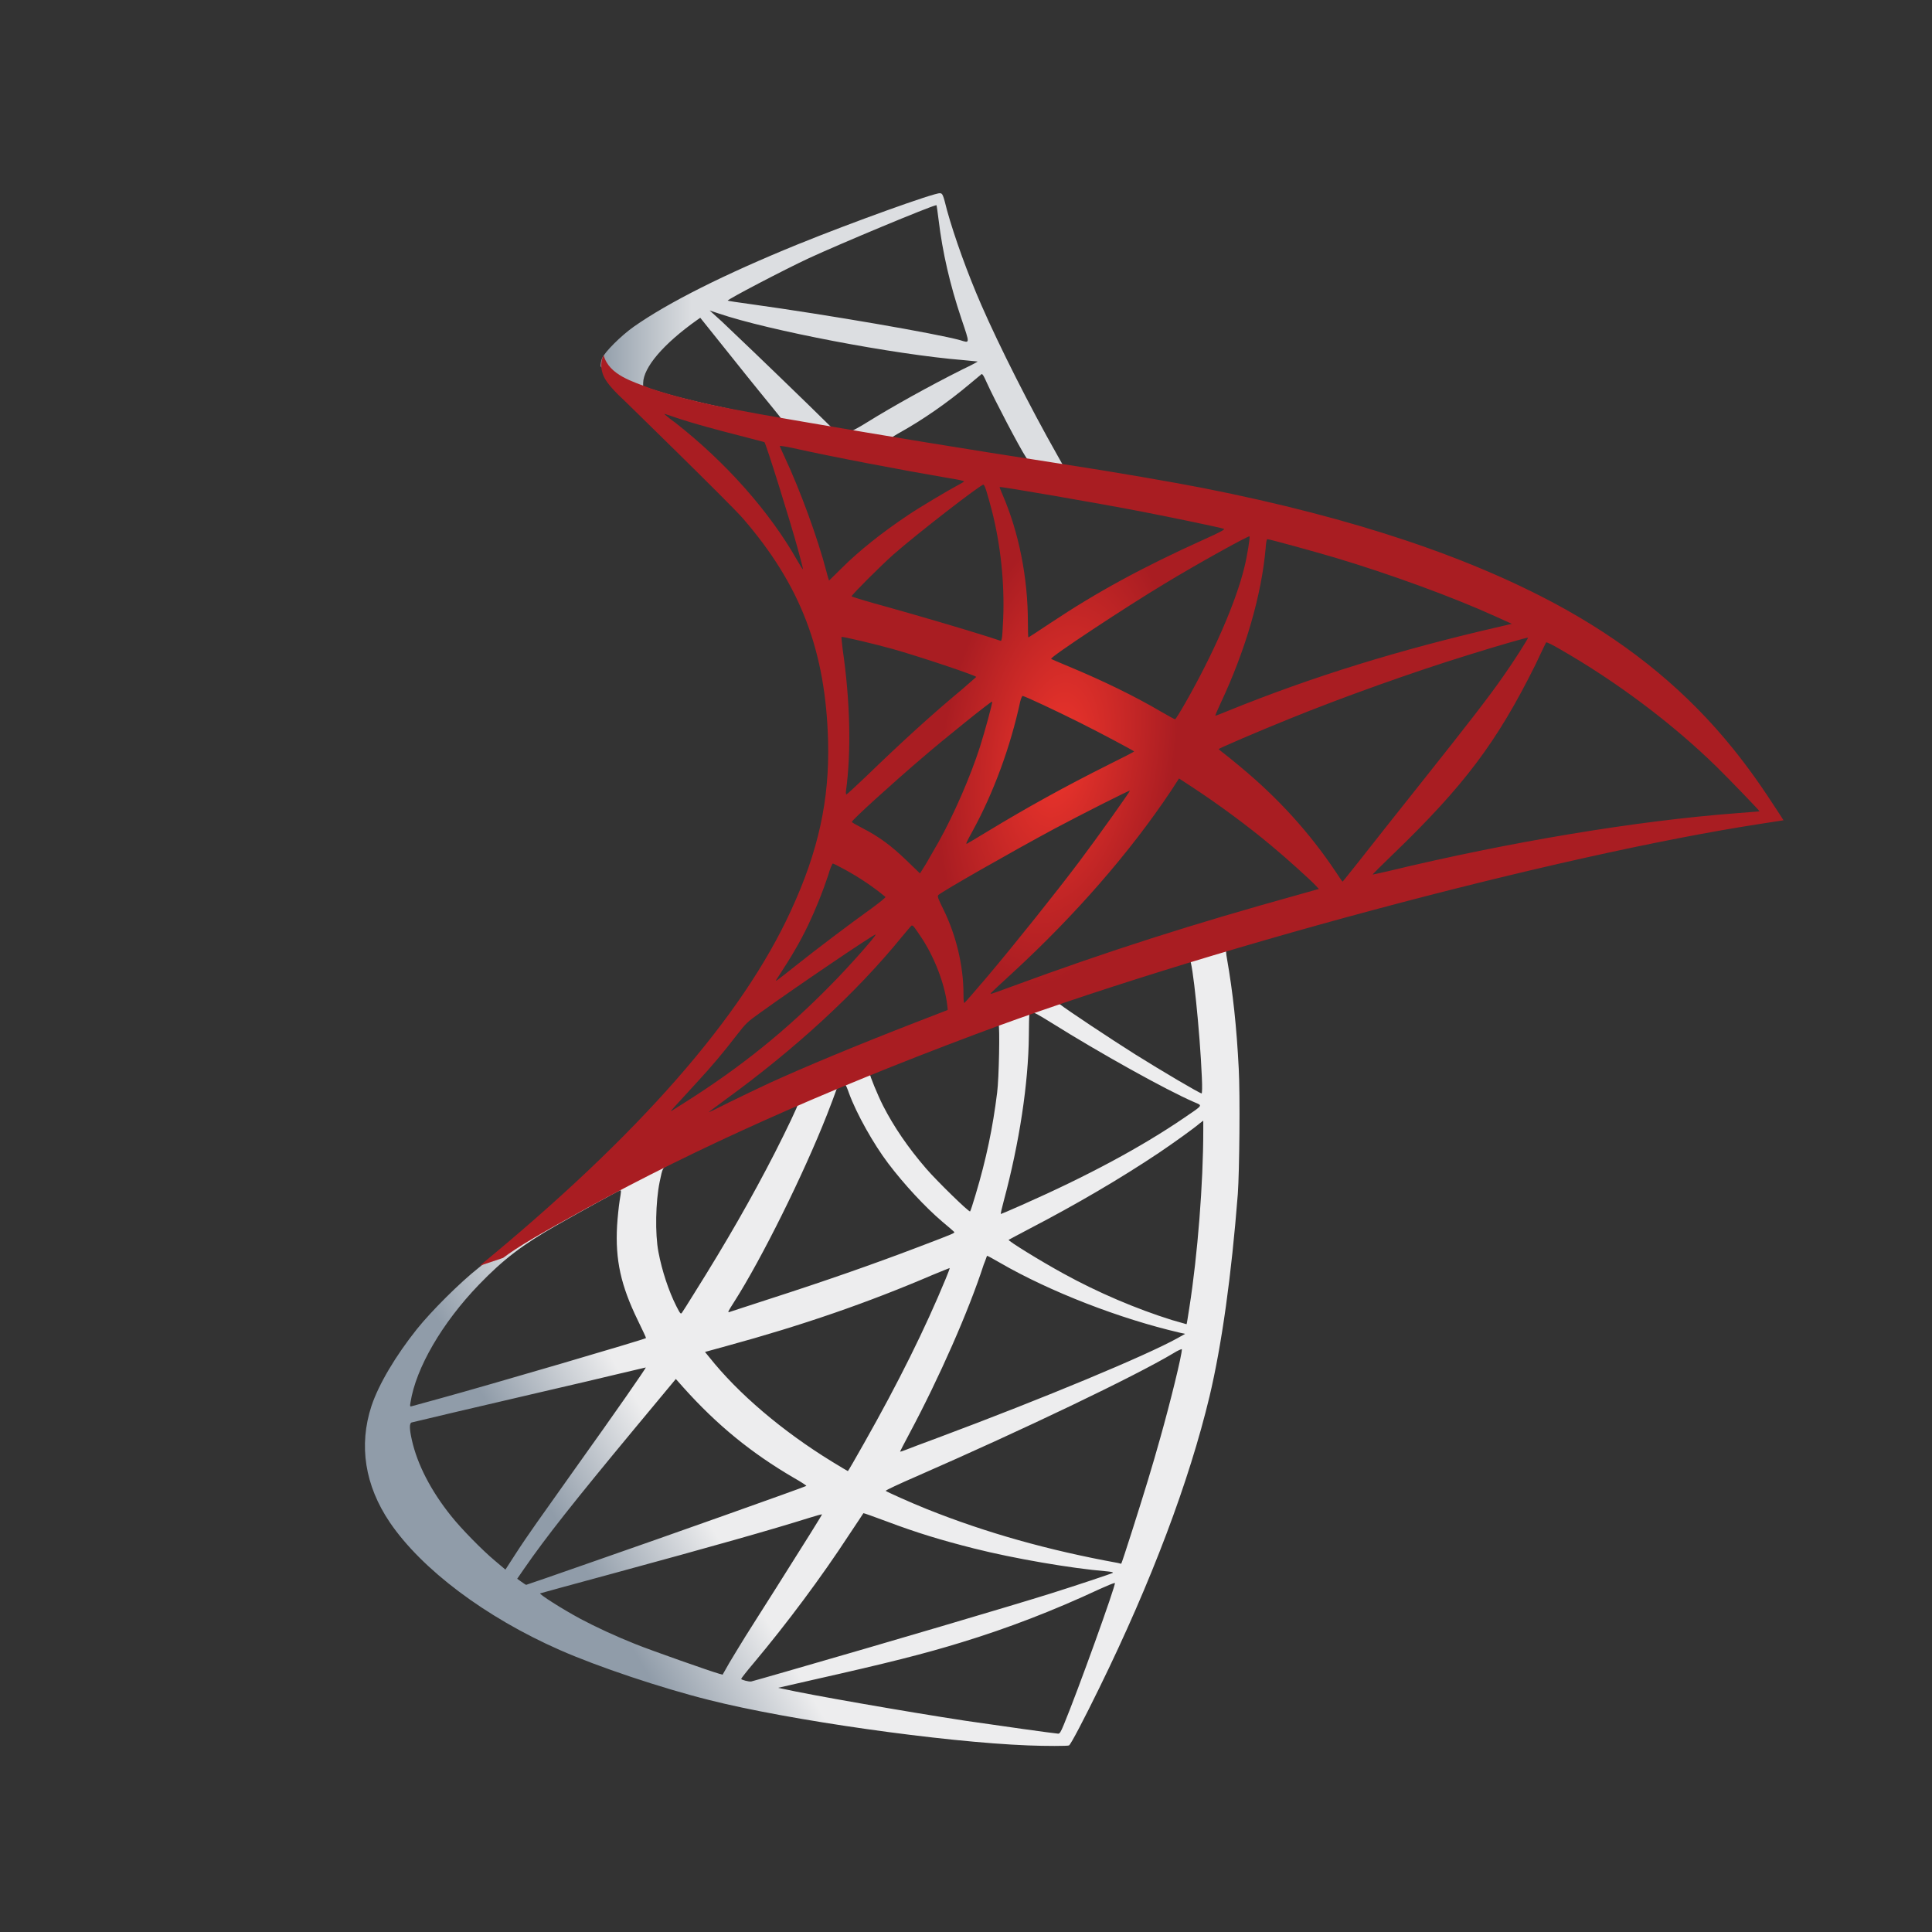
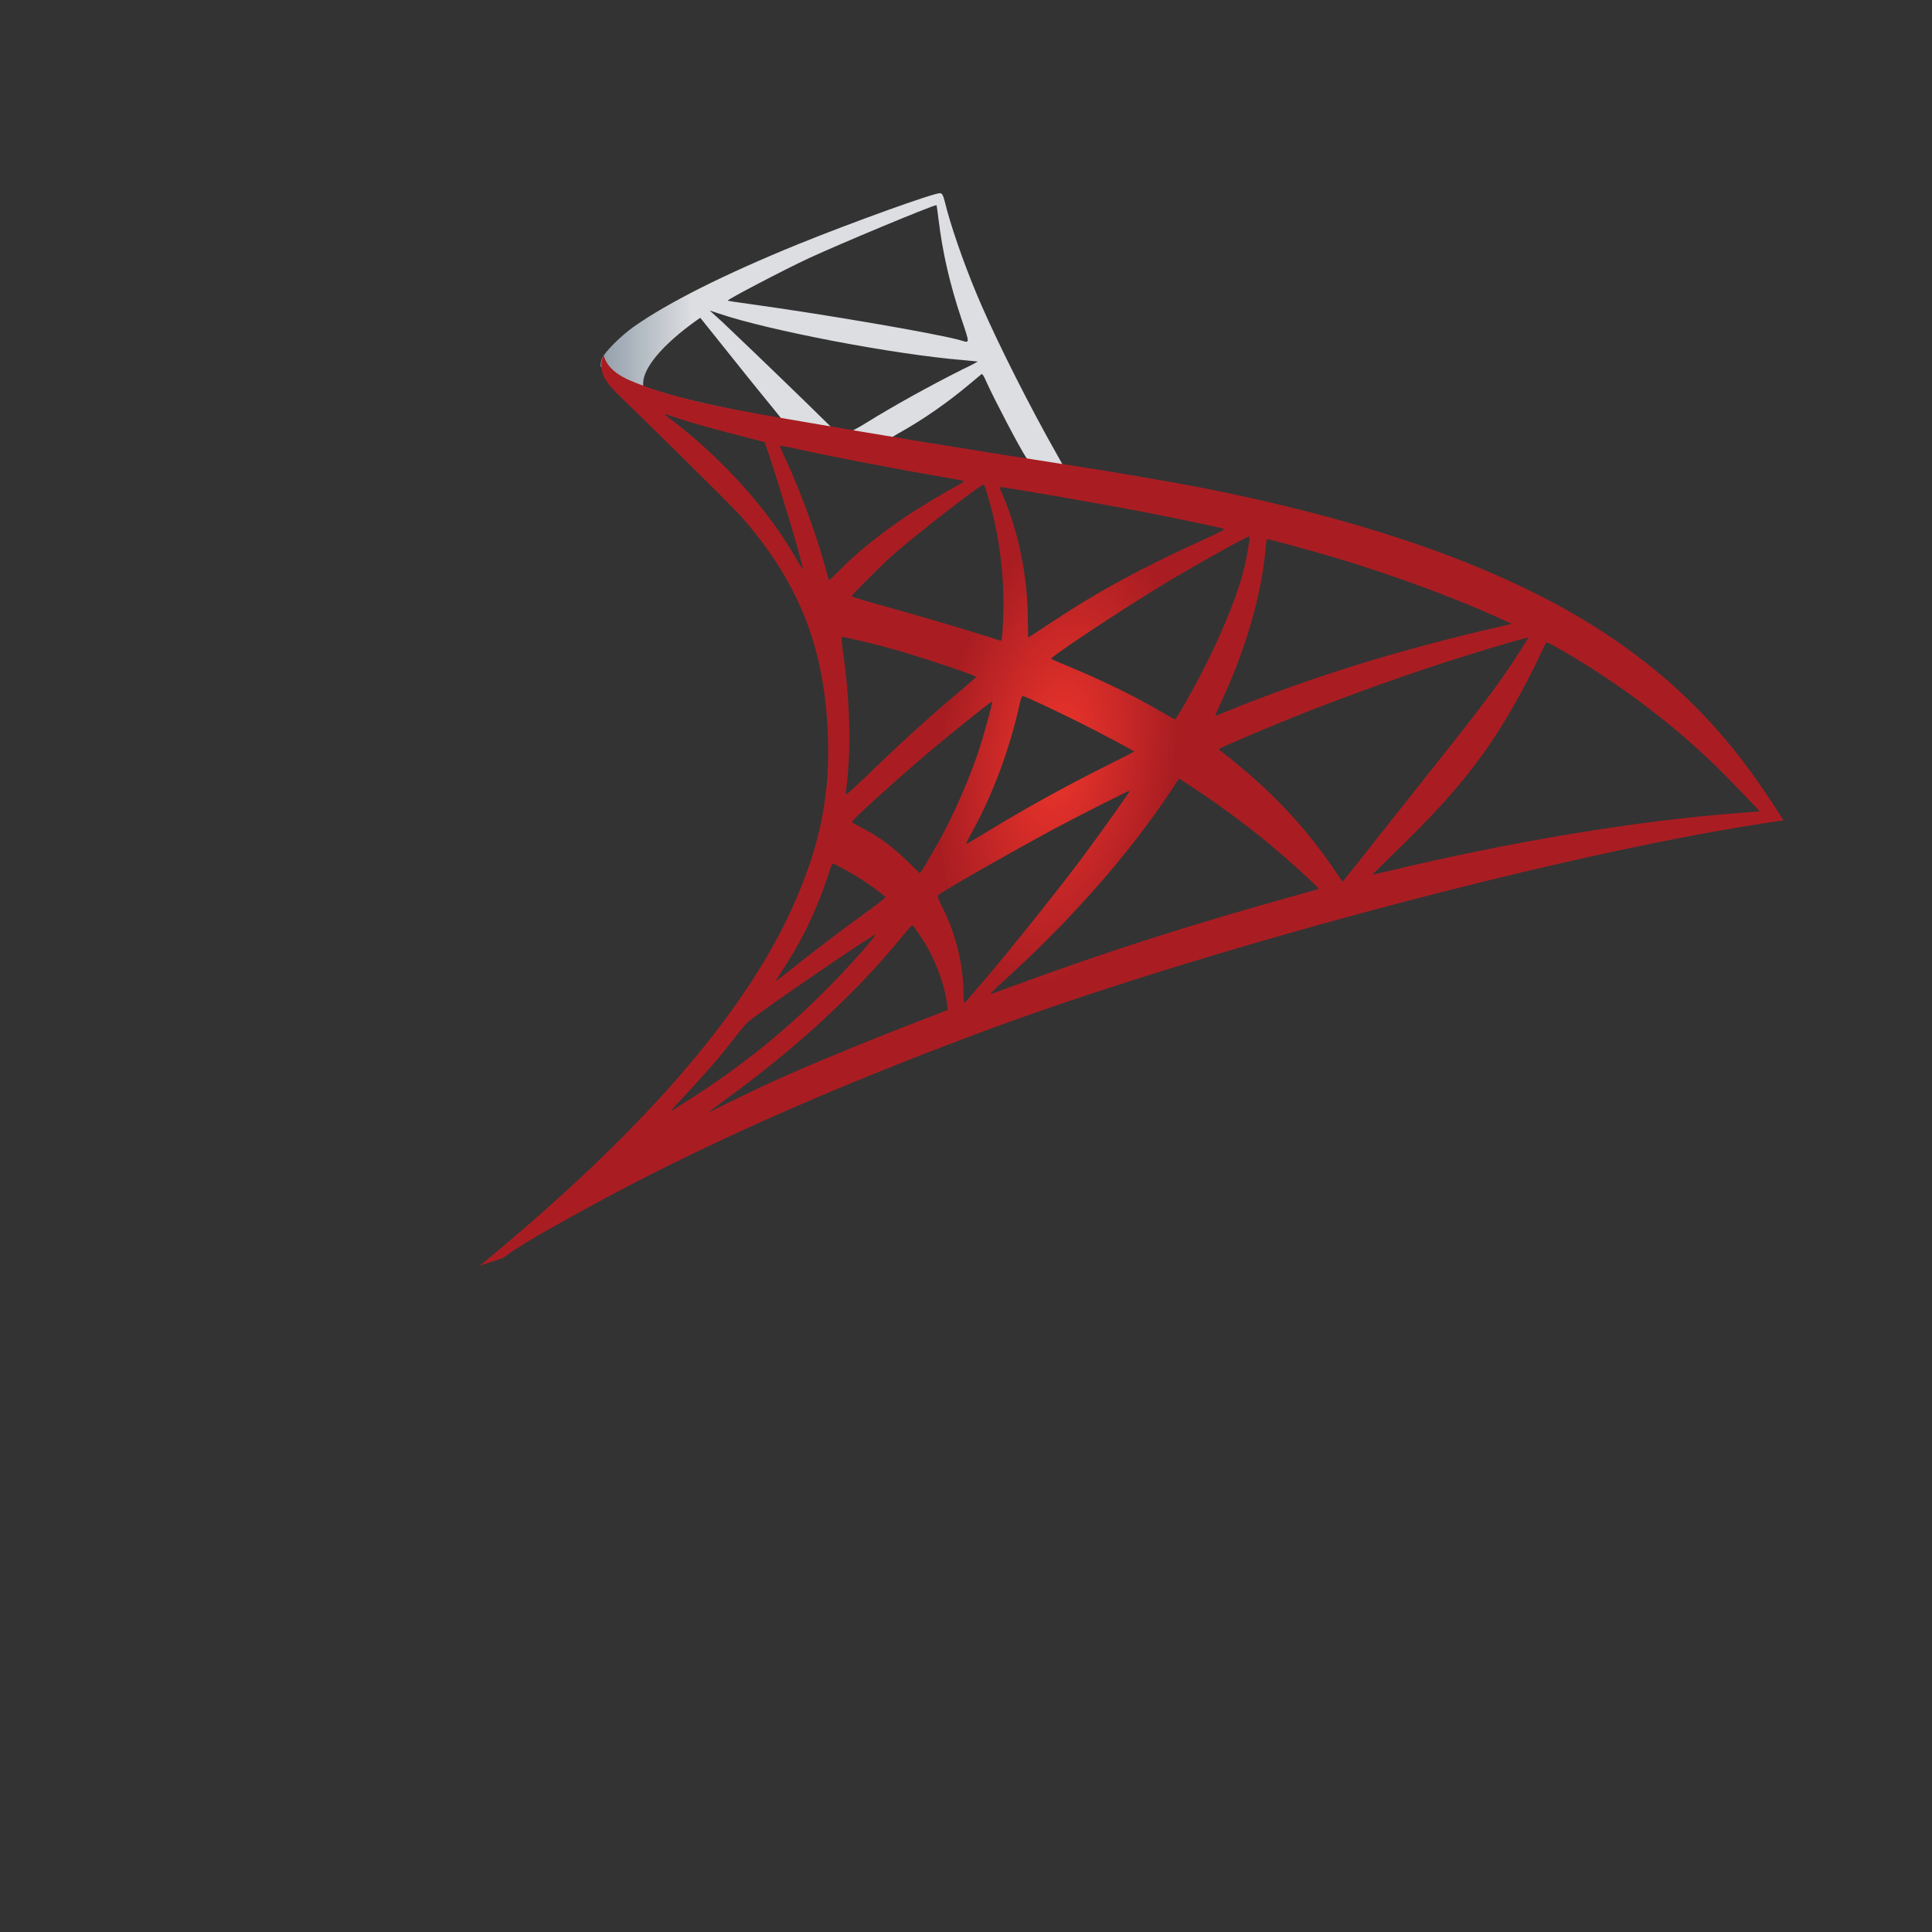
<svg xmlns="http://www.w3.org/2000/svg" width="90" height="90" viewBox="0 0 90 90" fill="none">
  <rect x="0" y="0" width="90" height="90" fill="#333333" stroke="none" />
-   <path d="M58.724 42.767L44.239 47.497L31.637 53.059L28.111 53.99C27.213 54.844 26.271 55.709 25.253 56.585C24.136 57.548 23.096 58.424 22.297 59.059C21.41 59.76 20.096 61.074 19.428 61.906C18.432 63.154 17.644 64.479 17.304 65.497C16.702 67.337 16.998 69.198 18.158 70.917C19.647 73.107 22.614 75.34 26.074 76.862C27.837 77.64 30.804 78.636 33.038 79.194C36.749 80.136 43.932 81.154 47.885 81.308C48.684 81.341 49.757 81.341 49.8 81.308C49.888 81.253 50.501 80.081 51.213 78.625C53.644 73.665 55.396 69.012 56.348 65.037C56.917 62.629 57.366 59.421 57.662 55.622C57.739 54.559 57.771 51.001 57.706 49.797C57.607 47.826 57.432 46.227 57.158 44.662C57.114 44.432 57.103 44.224 57.125 44.213C57.169 44.18 57.3 44.136 59.085 43.621L58.724 42.767V42.767H58.724V42.767ZM55.418 44.705C55.549 44.705 55.899 48.066 55.987 50.191C56.009 50.64 55.998 50.935 55.976 50.935C55.888 50.935 54.126 49.895 52.867 49.107C51.772 48.417 49.691 47.037 49.363 46.775C49.253 46.698 49.264 46.687 50.162 46.38C51.684 45.866 55.297 44.705 55.418 44.705ZM48.038 47.136C48.137 47.136 48.388 47.278 48.99 47.651C51.246 49.063 54.312 50.771 55.626 51.34C56.031 51.516 56.074 51.45 55.144 52.085C53.151 53.443 50.666 54.778 47.622 56.125C47.085 56.366 46.636 56.552 46.626 56.552C46.604 56.552 46.669 56.278 46.757 55.95C47.49 53.223 47.906 50.464 47.928 48.253C47.939 47.158 47.939 47.158 48.038 47.125C48.016 47.136 48.027 47.136 48.038 47.136ZM46.516 47.716C46.582 47.782 46.538 50.234 46.45 50.902C46.253 52.501 45.947 53.99 45.443 55.665C45.323 56.07 45.213 56.41 45.191 56.431C45.147 56.486 43.647 55.019 43.155 54.45C42.301 53.464 41.633 52.479 41.14 51.515C40.888 51.023 40.494 50.059 40.527 50.026C40.702 49.906 46.472 47.672 46.516 47.716ZM39.355 50.53C39.366 50.53 39.377 50.53 39.388 50.541C39.41 50.563 39.487 50.738 39.553 50.935C39.903 51.888 40.691 53.289 41.37 54.187C42.115 55.172 43.089 56.223 43.899 56.913C44.162 57.132 44.403 57.34 44.435 57.373C44.501 57.439 44.523 57.428 42.739 58.107C40.669 58.895 38.414 59.683 35.83 60.515C35.212 60.714 34.596 60.915 33.98 61.118C33.881 61.151 33.914 61.096 34.199 60.647C35.48 58.643 37.428 54.712 38.523 51.931C38.709 51.45 38.895 50.968 38.928 50.858C38.972 50.705 39.027 50.65 39.169 50.574C39.246 50.552 39.323 50.53 39.355 50.53ZM37.166 51.439C37.199 51.461 36.64 52.632 36.093 53.705C35.031 55.775 33.87 57.811 32.315 60.286C32.053 60.712 31.801 61.107 31.768 61.151C31.713 61.227 31.691 61.205 31.516 60.866C31.144 60.132 30.837 59.191 30.673 58.326C30.509 57.471 30.541 55.983 30.728 55.063C30.87 54.384 30.859 54.395 31.188 54.231C32.589 53.519 37.122 51.395 37.166 51.439ZM56.053 52.205V52.665C56.053 55.107 55.79 58.457 55.407 60.899C55.341 61.326 55.286 61.676 55.275 61.687C55.275 61.687 54.958 61.6 54.585 61.49C52.943 60.975 51.158 60.22 49.549 59.333C48.487 58.753 46.943 57.8 46.987 57.756C46.998 57.745 47.458 57.505 47.994 57.22C50.14 56.103 52.198 54.899 53.983 53.705C54.651 53.256 55.658 52.534 55.877 52.337L56.053 52.205ZM28.899 55.446C28.943 55.446 28.932 55.534 28.866 55.928C28.822 56.212 28.768 56.738 28.746 57.099C28.658 58.698 28.921 59.88 29.709 61.501C29.928 61.95 30.104 62.322 30.093 62.333C30.016 62.399 22.768 64.523 20.49 65.147C19.811 65.333 19.22 65.497 19.176 65.508C19.1 65.53 19.089 65.519 19.122 65.333C19.373 63.723 20.6 61.621 22.308 59.847C23.447 58.665 24.355 57.975 25.91 57.088C27.027 56.453 28.746 55.501 28.877 55.457C28.877 55.446 28.888 55.446 28.899 55.446ZM45.98 58.501C45.99 58.49 46.253 58.632 46.571 58.818C48.914 60.176 52.177 61.435 54.957 62.081L55.209 62.136L54.859 62.333C53.403 63.143 48.618 65.136 43.724 66.964C43.012 67.227 42.312 67.49 42.18 67.545C42.049 67.599 41.928 67.632 41.928 67.621C41.928 67.61 42.125 67.227 42.377 66.756C43.746 64.194 45.125 61.074 45.826 58.906C45.914 58.698 45.968 58.512 45.98 58.501ZM44.239 59.07C44.25 59.081 44.162 59.311 44.053 59.574C43.1 61.884 41.852 64.403 40.253 67.227C39.848 67.95 39.509 68.53 39.498 68.53C39.487 68.53 39.158 68.333 38.764 68.092C36.443 66.669 34.385 64.917 33.038 63.22L32.841 62.979L33.837 62.705C37.406 61.731 40.439 60.68 43.45 59.388C43.877 59.213 44.228 59.07 44.239 59.07ZM55.056 62.848C55.056 62.848 55.067 62.858 55.056 62.848C55.067 63.099 54.509 65.355 54.049 66.986C53.666 68.355 53.337 69.428 52.735 71.322C52.472 72.154 52.242 72.844 52.231 72.844C52.22 72.844 52.155 72.833 52.089 72.811C48.837 72.22 45.925 71.399 43.188 70.304C42.421 69.997 41.326 69.504 41.261 69.45C41.239 69.428 41.896 69.121 42.728 68.76C47.709 66.581 52.877 64.106 54.651 63.045C54.859 62.913 55.023 62.848 55.056 62.848ZM30.082 63.702C30.104 63.724 28.713 65.727 26.764 68.453C26.085 69.406 25.297 70.523 25.001 70.939C24.706 71.355 24.257 72.012 24.005 72.406L23.545 73.118L23.052 72.702C22.472 72.22 21.465 71.191 21.016 70.621C20.074 69.45 19.439 68.213 19.187 67.085C19.067 66.559 19.067 66.296 19.176 66.264C19.34 66.22 22.264 65.53 25.001 64.895C26.523 64.545 28.286 64.129 28.921 63.975C29.556 63.822 30.071 63.702 30.082 63.702ZM31.483 64.238L31.833 64.632C33.41 66.395 35.02 67.698 36.969 68.837C37.319 69.034 37.582 69.209 37.56 69.22C37.483 69.275 30.793 71.65 27.695 72.724C25.954 73.337 24.52 73.829 24.509 73.829C24.498 73.829 24.399 73.764 24.29 73.687L24.093 73.545L24.41 73.085C25.439 71.596 26.731 69.964 29.545 66.57L31.483 64.238ZM40.221 70.49C40.231 70.479 40.713 70.654 41.304 70.873C42.728 71.41 43.855 71.749 45.366 72.132C47.228 72.603 49.921 73.063 51.509 73.194C51.75 73.216 51.881 73.238 51.837 73.271C51.761 73.315 50.151 73.851 48.969 74.224C47.085 74.815 41.337 76.512 36.651 77.859C35.786 78.11 35.041 78.319 34.998 78.329C34.888 78.351 34.527 78.253 34.527 78.209C34.527 78.187 34.79 77.848 35.107 77.475C36.684 75.592 38.25 73.49 39.553 71.497C39.914 70.95 40.221 70.501 40.221 70.49ZM38.293 70.545C38.304 70.556 37.527 71.804 36.169 73.95C35.589 74.859 34.943 75.888 34.713 76.249C34.494 76.599 34.166 77.147 33.98 77.453L33.662 78.012L33.498 77.968C33.103 77.859 30.333 76.884 29.6 76.588C28.691 76.227 27.749 75.789 27.049 75.417C26.173 74.946 25.078 74.245 25.166 74.224C25.187 74.213 26.687 73.807 28.494 73.315C33.29 72.012 35.95 71.256 37.691 70.709C38.009 70.61 38.282 70.534 38.293 70.545ZM51.925 73.742H51.936C51.98 73.851 50.206 78.778 49.56 80.333C49.417 80.683 49.363 80.771 49.286 80.76C49.1 80.749 46.527 80.388 44.961 80.158C42.235 79.742 37.658 78.942 36.509 78.68L36.246 78.625L37.877 78.252C41.381 77.464 43.067 77.037 44.775 76.512C46.932 75.855 49.067 75.034 51.224 74.026C51.563 73.873 51.848 73.753 51.925 73.742Z" fill="url(#paint0_linear)" />
  <path d="M43.789 9.001C43.548 8.968 39.661 10.369 37.154 11.387C33.77 12.767 31.143 14.081 29.522 15.22C28.92 15.647 28.165 16.402 28.044 16.698C28 16.807 27.979 16.939 27.979 17.07L29.446 18.46L32.938 19.577L41.249 21.066L50.752 22.698L50.851 21.877C50.818 21.877 50.796 21.866 50.764 21.866L49.515 21.669L49.263 21.22C47.971 18.942 46.548 16.117 45.716 14.212C45.07 12.734 44.457 11.026 44.117 9.8C43.931 9.055 43.909 9.012 43.789 9.001V9.001H43.789V9.001ZM43.613 9.559H43.625C43.635 9.57 43.679 9.877 43.723 10.238C43.909 11.771 44.249 13.249 44.785 14.847C45.19 16.052 45.19 15.986 44.719 15.844C43.603 15.537 38.599 14.672 34.975 14.169C34.395 14.092 33.902 14.015 33.902 14.004C33.858 13.961 36.519 12.57 37.69 12.023C39.19 11.333 43.307 9.614 43.613 9.559ZM33.059 14.464L33.486 14.606C35.807 15.395 41.642 16.512 44.862 16.774C45.223 16.807 45.53 16.84 45.54 16.84C45.551 16.851 45.245 17.015 44.851 17.201C43.296 17.979 41.588 18.931 40.405 19.665C40.055 19.884 39.737 20.059 39.694 20.059C39.65 20.059 39.42 20.015 39.179 19.983L38.741 19.917L37.647 18.844C35.719 16.971 34.209 15.526 33.628 14.979L33.059 14.464ZM32.621 14.803L34.165 16.731C35.008 17.793 35.862 18.833 36.048 19.063C36.234 19.293 36.387 19.479 36.376 19.49C36.333 19.523 34.143 19.096 32.982 18.833C31.789 18.559 31.296 18.428 30.562 18.198L29.96 18.001V17.847C29.971 17.114 30.902 16.019 32.479 14.902L32.621 14.803ZM45.738 17.431C45.782 17.431 45.836 17.53 45.968 17.826C46.34 18.647 47.501 20.858 47.785 21.285C47.873 21.428 48.026 21.439 46.482 21.187C42.771 20.584 41.577 20.388 41.577 20.366C41.577 20.355 41.687 20.278 41.829 20.201C42.979 19.567 44.139 18.756 45.168 17.891C45.42 17.683 45.65 17.486 45.694 17.453C45.705 17.431 45.727 17.42 45.738 17.431Z" fill="url(#paint1_linear)" />
  <path d="M28.12 16.544C28.12 16.544 27.879 16.928 28.109 17.497C28.251 17.847 28.667 18.274 29.138 18.712C29.138 18.712 34.01 23.464 34.602 24.143C37.295 27.253 38.467 30.318 38.576 34.545C38.642 37.26 38.127 39.647 36.846 42.417C34.569 47.388 29.762 52.873 22.35 58.961L23.434 58.599C24.134 58.074 25.087 57.516 27.32 56.289C32.477 53.464 38.28 50.869 45.397 48.198C55.645 44.344 72.496 39.833 82.087 38.366L83.083 38.212L82.93 37.971C82.054 36.614 81.452 35.771 80.729 34.873C78.627 32.267 76.076 30.154 72.956 28.402C68.664 26.004 63.112 24.132 56.083 22.742C54.758 22.479 51.846 21.975 49.481 21.614C44.466 20.837 41.225 20.3 37.656 19.687C36.375 19.468 34.459 19.139 33.189 18.866C32.532 18.723 31.273 18.428 30.288 18.088C29.499 17.782 28.361 17.475 28.12 16.544ZM30.945 19.282C30.956 19.271 31.131 19.336 31.361 19.413C31.777 19.555 32.313 19.72 32.949 19.895C33.429 20.027 33.911 20.155 34.394 20.278C35.051 20.442 35.598 20.596 35.609 20.596C35.686 20.672 36.791 24.209 37.164 25.566C37.306 26.081 37.416 26.519 37.405 26.519C37.393 26.53 37.273 26.344 37.131 26.092C35.85 23.836 33.824 21.548 31.481 19.709C31.175 19.49 30.945 19.293 30.945 19.282ZM36.332 20.771C36.386 20.771 36.627 20.804 36.923 20.869C38.784 21.285 42.124 21.92 44.258 22.282C44.62 22.336 44.905 22.402 44.905 22.424C44.905 22.446 44.773 22.523 44.609 22.61C44.248 22.796 42.791 23.661 42.31 23.99C41.094 24.8 39.999 25.676 39.211 26.464C38.894 26.782 38.62 27.044 38.62 27.044C38.62 27.044 38.554 26.858 38.499 26.628C38.105 25.106 37.284 22.851 36.539 21.263C36.419 21.012 36.321 20.782 36.321 20.76C36.321 20.782 36.321 20.771 36.332 20.771ZM45.813 22.577C45.879 22.599 45.989 22.971 46.207 23.793C46.613 25.38 46.799 27.154 46.733 28.807C46.711 29.267 46.689 29.694 46.667 29.749L46.635 29.858L46.065 29.672C44.894 29.3 42.989 28.741 41.357 28.282C40.426 28.03 39.671 27.8 39.671 27.778C39.671 27.712 41.029 26.355 41.609 25.84C42.715 24.866 45.715 22.544 45.813 22.577ZM46.569 22.687C46.602 22.654 51.102 23.431 53.149 23.825C54.671 24.121 56.883 24.581 57.014 24.636C57.08 24.658 56.85 24.789 56.116 25.117C53.226 26.42 51.08 27.592 48.945 29.015C48.386 29.387 47.916 29.694 47.905 29.694C47.894 29.694 47.883 29.377 47.883 28.993C47.883 26.913 47.467 24.811 46.7 23.037C46.623 22.862 46.558 22.698 46.569 22.687ZM58.207 24.986C58.24 25.019 58.098 25.906 57.967 26.431C57.572 28.063 56.51 30.483 55.208 32.76C54.977 33.165 54.77 33.493 54.748 33.504C54.726 33.515 54.43 33.351 54.091 33.154C52.821 32.409 51.375 31.709 49.799 31.052C49.361 30.866 48.978 30.712 48.967 30.691C48.89 30.625 52.416 28.293 54.277 27.176C55.755 26.278 58.164 24.942 58.207 24.986ZM59.039 25.117C59.138 25.117 61.131 25.665 62.171 25.971C64.744 26.738 67.7 27.822 69.627 28.698L70.426 29.059L69.868 29.191C65.16 30.274 61.131 31.523 57.244 33.099C56.926 33.231 56.642 33.34 56.62 33.34C56.598 33.34 56.708 33.088 56.85 32.782C58.021 30.296 58.777 27.701 58.963 25.49C58.974 25.282 59.007 25.117 59.039 25.117ZM39.2 29.672C39.233 29.639 40.755 30.001 41.576 30.23C42.824 30.581 45.474 31.468 45.474 31.534C45.474 31.544 45.178 31.796 44.828 32.103C43.394 33.296 42.014 34.555 40.361 36.154C39.868 36.625 39.452 37.008 39.43 37.008C39.408 37.008 39.397 36.942 39.408 36.855C39.66 35.015 39.605 32.65 39.255 30.253C39.222 29.946 39.189 29.683 39.2 29.672ZM71.182 29.705C71.204 29.727 70.481 30.866 70.021 31.512C69.365 32.453 68.401 33.702 66.222 36.439C65.073 37.884 63.78 39.515 63.353 40.063C62.915 40.61 62.554 41.07 62.543 41.07C62.532 41.07 62.39 40.873 62.237 40.632C61.01 38.793 59.543 37.183 57.802 35.738C57.474 35.464 57.113 35.169 56.992 35.081C56.872 34.993 56.773 34.906 56.773 34.895C56.773 34.862 58.634 34.063 60.047 33.493C62.521 32.486 65.893 31.282 68.423 30.504C69.748 30.088 71.16 29.683 71.182 29.705ZM72.025 29.924C72.069 29.913 72.332 30.044 72.649 30.23C75.31 31.752 77.915 33.712 79.974 35.727C80.554 36.296 81.989 37.785 81.966 37.796C81.966 37.796 81.463 37.84 80.872 37.884C76.262 38.234 70.361 39.209 64.689 40.577C64.306 40.665 63.967 40.741 63.945 40.741C63.923 40.741 64.35 40.315 64.886 39.8C68.215 36.592 69.737 34.566 71.532 30.953C71.784 30.417 72.003 29.957 72.025 29.924C72.014 29.924 72.014 29.924 72.025 29.924ZM47.642 32.42C47.795 32.453 49.218 33.121 50.291 33.658C51.277 34.15 52.755 34.939 52.832 35.004C52.843 35.015 52.317 35.289 51.671 35.606C49.613 36.636 47.85 37.61 46.01 38.727C45.485 39.044 45.047 39.307 45.036 39.307C44.992 39.307 45.003 39.263 45.299 38.727C46.284 36.931 47.072 34.785 47.522 32.694C47.565 32.53 47.609 32.42 47.642 32.42ZM46.218 32.683C46.251 32.716 45.879 34.063 45.649 34.796C45.2 36.187 44.445 37.928 43.711 39.242C43.536 39.548 43.273 39.997 43.131 40.249L42.857 40.687L42.244 40.096C41.532 39.406 40.952 38.979 40.208 38.595C39.912 38.442 39.682 38.311 39.682 38.289C39.682 38.201 41.554 36.504 42.989 35.278C44.018 34.391 46.185 32.65 46.218 32.683ZM54.923 36.264L55.459 36.614C56.685 37.413 58.131 38.475 59.237 39.406C59.861 39.92 61.065 41.004 61.306 41.267L61.437 41.41L60.551 41.661C55.536 43.052 51.66 44.289 47.138 45.953C46.635 46.139 46.207 46.293 46.175 46.293C46.109 46.293 46.054 46.347 47.182 45.307C50.072 42.647 52.634 39.712 54.54 36.855L54.923 36.264ZM52.635 36.833C52.656 36.855 51.156 38.968 50.258 40.161C49.185 41.585 47.28 43.971 45.967 45.526C45.419 46.172 44.949 46.709 44.926 46.72C44.894 46.73 44.883 46.566 44.883 46.315C44.883 44.99 44.543 43.577 43.952 42.373C43.7 41.869 43.656 41.749 43.711 41.694C43.919 41.508 47.105 39.69 49.12 38.606C50.477 37.884 52.601 36.811 52.635 36.833ZM38.795 40.227C38.828 40.227 39.08 40.358 39.364 40.512C40.065 40.895 40.689 41.322 41.248 41.782C41.269 41.804 40.985 42.034 40.613 42.307C39.572 43.052 37.996 44.245 37.076 44.979C36.112 45.745 36.08 45.767 36.189 45.603C36.912 44.497 37.273 43.873 37.657 43.074C37.996 42.362 38.335 41.519 38.576 40.785C38.664 40.468 38.773 40.227 38.795 40.227ZM42.485 43.117C42.539 43.107 42.605 43.205 42.901 43.643C43.525 44.574 44.007 45.822 44.127 46.829L44.149 47.048L42.649 47.629C39.967 48.669 37.492 49.698 35.817 50.464C35.346 50.683 34.525 51.077 33.989 51.34C33.452 51.614 33.014 51.822 33.014 51.811C33.014 51.8 33.353 51.548 33.769 51.242C37.043 48.866 39.879 46.26 42.003 43.654C42.233 43.38 42.441 43.128 42.463 43.117L42.485 43.117ZM40.788 43.534C40.832 43.577 39.584 44.99 38.73 45.855C36.616 48.012 34.525 49.698 31.93 51.34C31.602 51.548 31.306 51.734 31.273 51.756C31.197 51.8 31.295 51.691 32.434 50.453C33.156 49.676 33.704 49.019 34.328 48.209C34.744 47.672 34.821 47.596 35.423 47.169C37.032 46.008 40.744 43.49 40.788 43.534Z" fill="url(#paint2_radial)" />
  <defs>
    <linearGradient id="paint0_linear" x1="27.898" y1="74.177" x2="33.136" y2="71.082" gradientUnits="userSpaceOnUse">
      <stop stop-color="#909CA9" />
      <stop offset="1" stop-color="#EDEDEE" />
    </linearGradient>
    <linearGradient id="paint1_linear" x1="28.017" y1="15.828" x2="32.231" y2="15.828" gradientUnits="userSpaceOnUse">
      <stop stop-color="#939FAB" />
      <stop offset="1" stop-color="#DCDEE1" />
    </linearGradient>
    <radialGradient id="paint2_radial" cx="0" cy="0" r="1" gradientUnits="userSpaceOnUse" gradientTransform="translate(49.283 35.157) rotate(-171.457) scale(5.434 10.87)">
      <stop stop-color="#EE352C" />
      <stop offset="1" stop-color="#A91D22" />
    </radialGradient>
  </defs>
</svg>